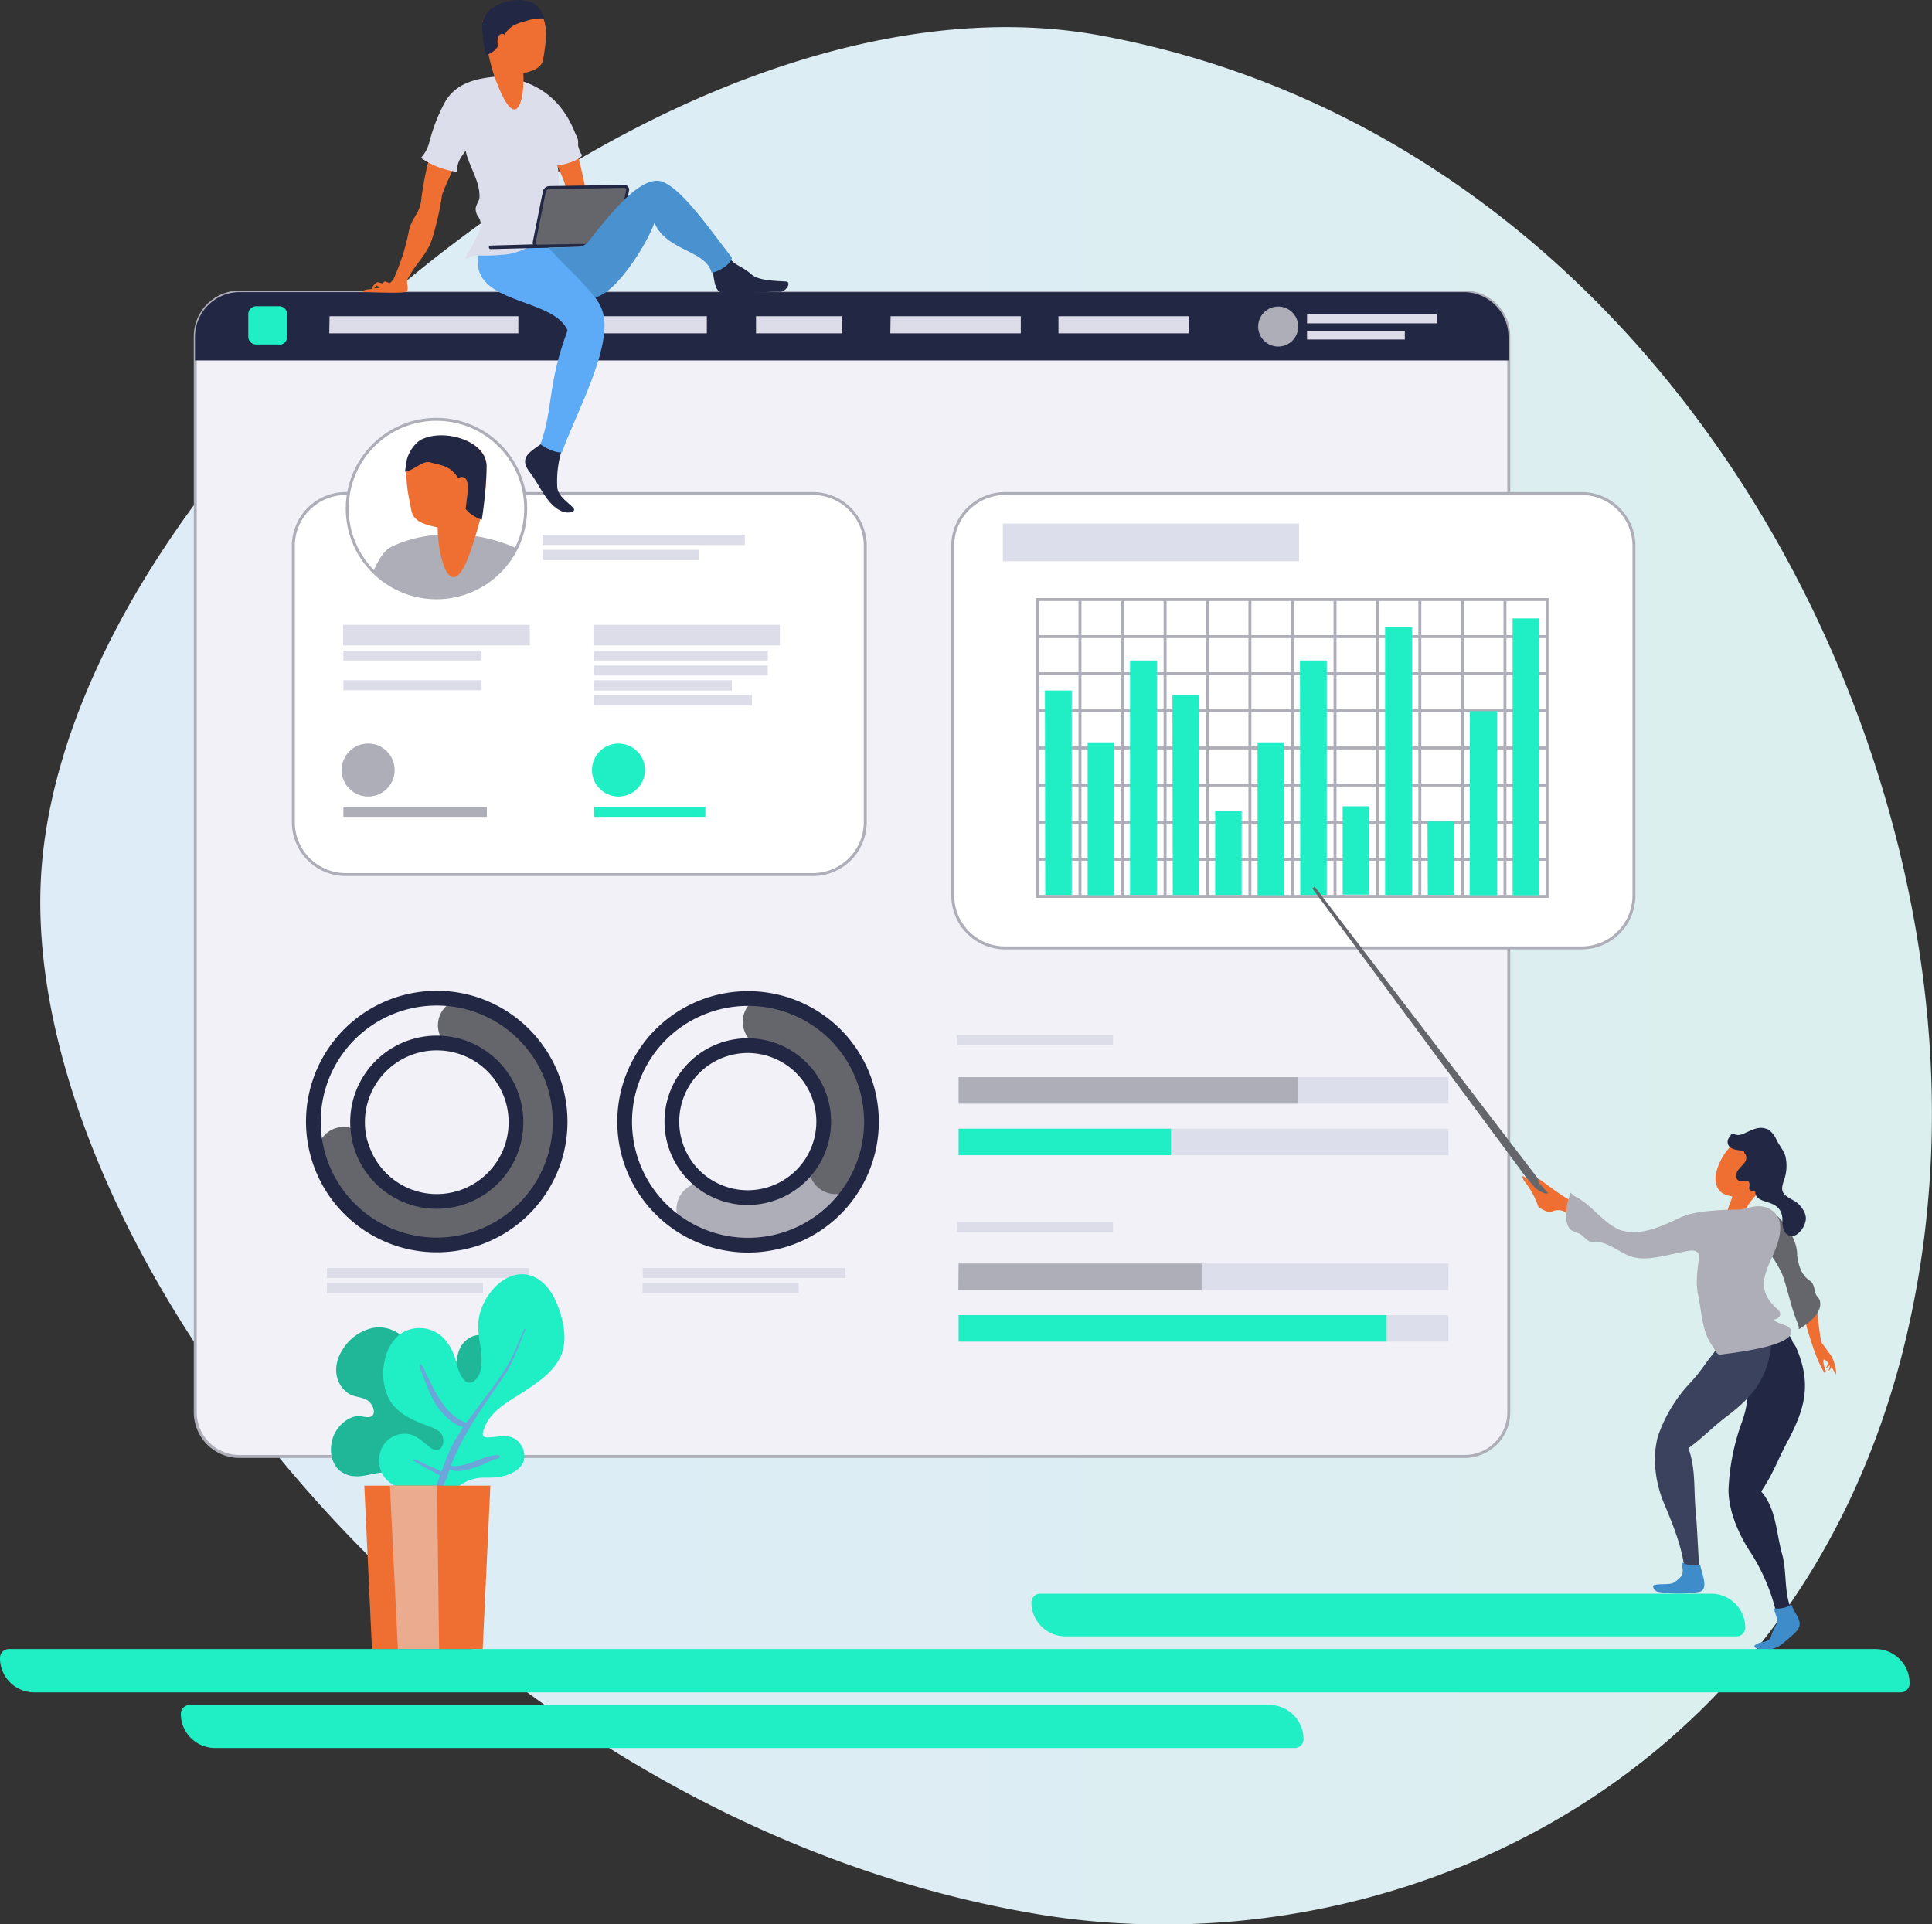
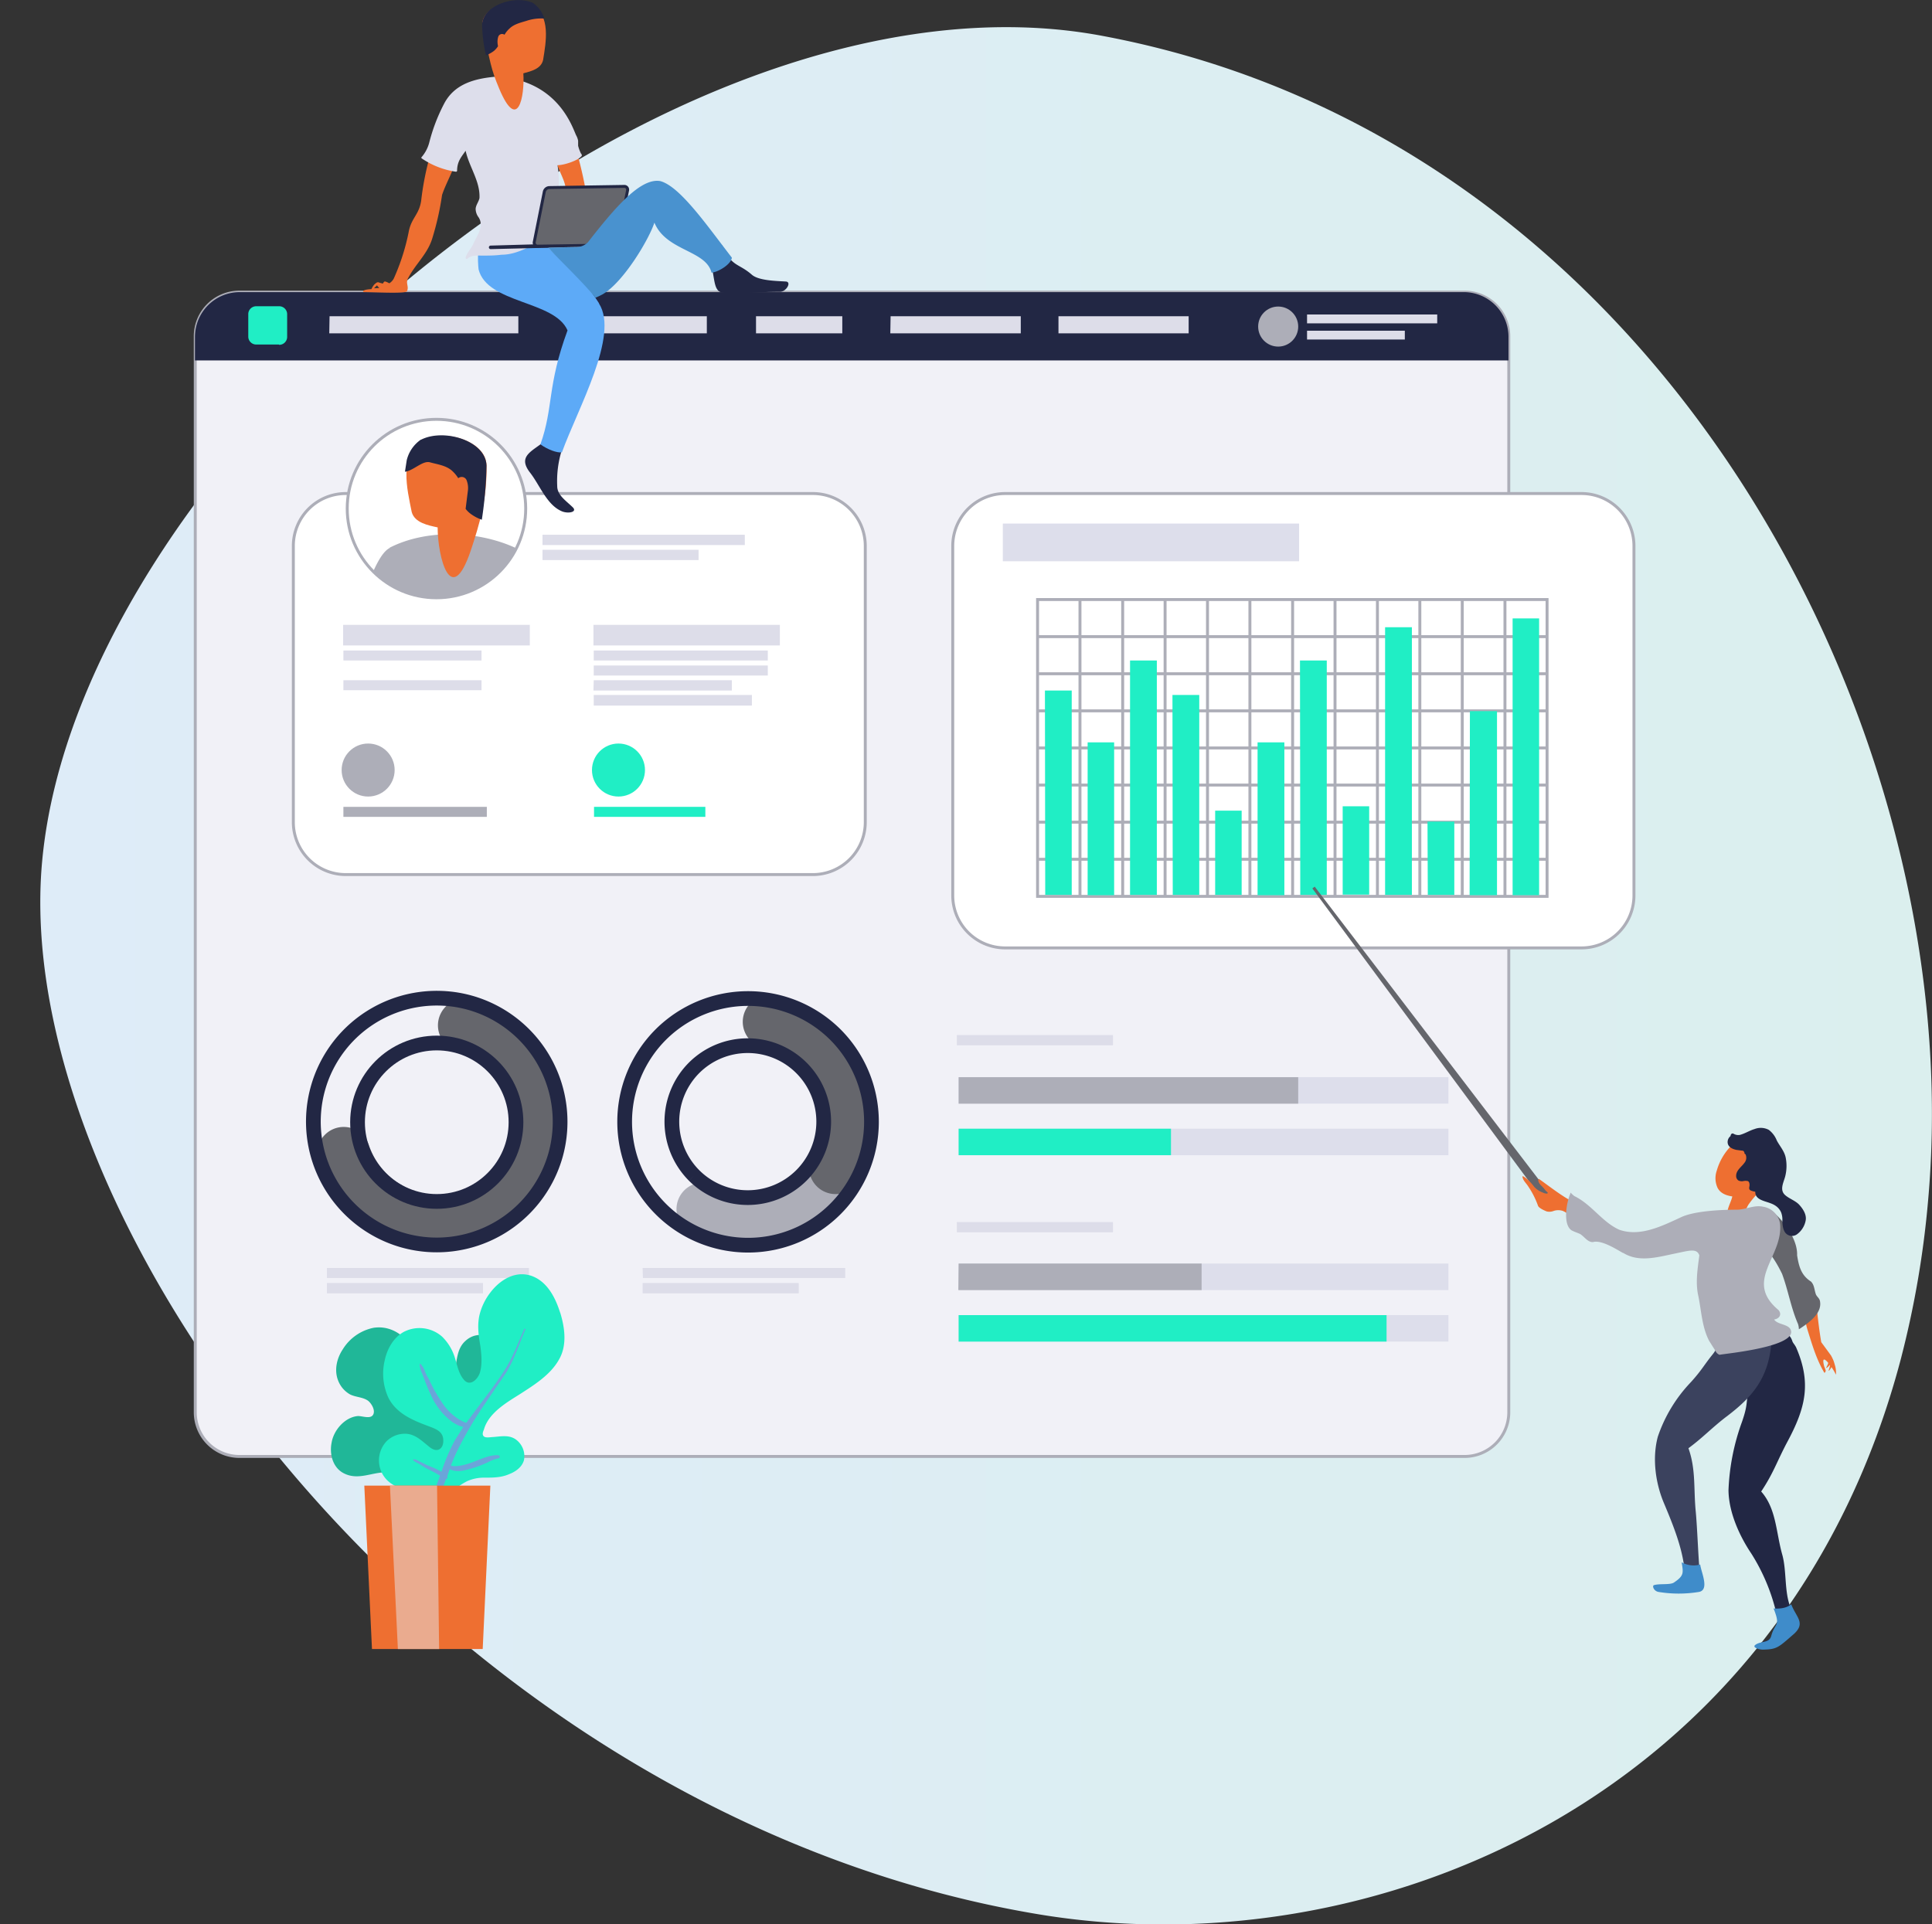
<svg xmlns="http://www.w3.org/2000/svg" height="653.5" width="656">
  <rect width="100%" height="100%" fill="#333333" stroke="none" />
  <linearGradient id="a" gradientUnits="userSpaceOnUse" x1="15.5" x2="657.8" y1="334.1" y2="334.1">
    <stop offset="0" stop-color="#deecf8" />
    <stop offset="1" stop-color="#dbefee" />
  </linearGradient>
  <clipPath id="b" transform="translate(-1.8 -2.8)">
    <circle cx="150" cy="175.5" r="30.3" />
  </clipPath>
  <path d="M647.5 463.2a324 324 0 009-53C670.7 250.6 565.6 50.5 376.2 15 230.2-12.6 28.7 157.3 16.1 295.4 5.3 413.2 137.3 597.7 322.2 646l.4.1q14.6 3.8 29.6 6.4C467.5 672.7 608 613.7 647.3 464z" fill="url(#a)" transform="translate(-1.8 -2.8)" />
  <path d="M497.3 494.6h-416a15 15 0 01-15-15V114.2a15 15 0 0115-15h416a15 15 0 0115 15v365.4a15 15 0 01-15 15z" fill="#f1f1f7" stroke="#adaeb8" stroke-miterlimit="10" />
  <path d="M497.1 99.2H81.4a15.2 15.2 0 00-15.2 15.2v8h446v-8a15.2 15.2 0 00-15-15.2z" fill="#222744" />
  <path d="M94.7 117H87a2.7 2.7 0 01-2.7-2.6v-7.9A2.7 2.7 0 0187 104h7.8a2.7 2.7 0 012.7 2.6v7.9a2.7 2.7 0 01-2.7 2.6z" fill="#20eec5" />
  <path d="M111.9 107.4H176v5.8h-64.2zM195.8 107.4H240v5.8h-44.2zM302.4 107.4h44.2v5.8h-44.3zM359.4 107.4h44.2v5.8h-44.2zM443.8 106.8H488v3h-44.2zM443.8 112.3H477v3h-33.2zM256.7 107.4H286v5.8h-29.3z" fill="#dddde9" />
  <circle cx="434" cy="110.9" fill="#adaeb8" r="6.8" />
  <path d="M276 297H117.4a17.8 17.8 0 01-17.8-17.8v-93.8a17.8 17.8 0 0117.8-17.8H276a17.8 17.8 0 0117.8 17.8v93.8A17.8 17.8 0 01276 297zM537 321.9H341.3a17.8 17.8 0 01-17.8-17.8V185.4a17.8 17.8 0 0117.8-17.8H537a17.8 17.8 0 0117.8 17.8v118.7a17.8 17.8 0 01-17.8 17.8z" fill="#fff" stroke="#adaeb8" stroke-miterlimit="10" />
  <path d="M287.7 387.2a33.9 33.9 0 01-49 23.4" fill="none" stroke="#adaeb8" stroke-linecap="round" stroke-miterlimit="10" stroke-width="18" />
  <path d="M261.2 347a33.9 33.9 0 0122.5 49.5" fill="none" stroke="#65666c" stroke-linecap="round" stroke-miterlimit="10" stroke-width="18" />
  <path d="M283.6 351.3a41.9 41.9 0 11-59.2 0 42 42 0 0159.2 0zm-47.9 47.9a25.8 25.8 0 100-36.6 25.9 25.9 0 000 36.6z" fill="none" stroke="#222744" stroke-miterlimit="10" stroke-width="5" />
  <path d="M157.7 348.2a33.9 33.9 0 11-41 43.5" fill="none" stroke="#65666c" stroke-linecap="round" stroke-miterlimit="10" stroke-width="18" />
  <path d="M188.7 392a41.9 41.9 0 11-29.2-51.5 42 42 0 0129.2 51.5z" fill="none" stroke="#222744" stroke-miterlimit="10" stroke-width="5" />
  <path d="M340.5 177.8h100.6v12.8H340.5z" fill="#dddeeb" />
  <g stroke="#adaeb8" stroke-miterlimit="10">
    <path d="M352.3 203.6h173v100.8h-173zM352.3 291.8h173M352.3 279.2h173M352.3 266.6h173M352.3 254h173M352.3 241.4h173M352.3 228.8h173M352.3 216.2h173M511 203.6v100.8M496.5 203.6v100.8M482.1 203.6v100.8M467.7 203.6v100.8M453.3 203.6v100.8M438.9 203.6v100.8M424.4 203.6v100.8M410 203.6v100.8M395.6 203.6v100.8M381.2 203.6v100.8M366.7 203.6v100.8" fill="none" />
    <circle cx="148.2" cy="172.7" fill="#fff" r="30.3" />
  </g>
  <g clip-path="url(#b)">
    <path d="M132.3 186c12.5-6.4 29.9-5.8 42.6 0 7.7 6 13.7 18.4 15.4 35-.8 2.5-12.6 2.2-15.4 2-.9-3.1-1.7-7-3.3-9.4a588.7 588.7 0 01-8 43.7c-7.8-3-16.2-4-41-6.3-.7.2 3.7-32.9 5.1-36.6-2.2-.7-5.7-2.9-7.4-3.8 3.8-9.5 7.5-22.2 12-24.5z" fill="#adaeb8" />
    <path d="M139.8 173.9c1 3.6 5.5 4.5 8.8 5.2 0 10 4.5 27.7 11.2 8 3-9 5.6-17.7 5.4-29-.1-8.4-14.2-12.5-21.8-8.7-8 5.5-5.2 16.5-3.6 24.5z" fill="#ee6f31" />
    <path d="M143 149.3c7.7-3.9 22 .3 22.2 8.9a138.2 138.2 0 01-1.6 18.3 14.3 14.3 0 01-3.5-1.8 8.5 8.5 0 01-2-1.9l.8-6.4a7.3 7.3 0 00-.5-3.4 1.8 1.8 0 00-2.3-.9 1.4 1.4 0 00-.5.3 11.8 11.8 0 00-2.3-2.7c-2.1-1.7-4.8-2-7.3-2.7s-5.7 2.9-8.5 3.2l.6-3.9a11.9 11.9 0 014.8-7z" fill="#222744" />
  </g>
  <path d="M116.5 212.2h63.4v7h-63.4zM116.6 220.9h46.9v3.4h-46.9zM116.6 231h46.9v3.4h-46.9zM201.5 212.2h63.3v7h-63.3zM201.6 220.9h59.1v3.4h-59.1zM201.6 226h59.1v3.4h-59.1zM201.6 231h46.9v3.5h-47zM201.6 236h53.7v3.6h-53.7zM184.2 181.6h68.7v3.5h-68.7zM184.2 186.7h53v3.5h-53zM111 430.6h68.6v3.4H111zM111 435.7h53v3.5h-53zM218.2 430.6H287v3.4h-68.7zM218.2 435.7h53v3.5h-53zM324.9 351.5h53v3.5h-53zM324.9 415h53v3.5h-53z" fill="#dddde9" />
  <path d="M116.6 274h48.7v3.4h-48.7z" fill="#adaeb8" />
  <path d="M201.7 274h37.8v3.4h-37.8z" fill="#20eec5" />
  <circle cx="125" cy="261.5" fill="#adaeb8" r="9" />
  <circle cx="210" cy="261.5" fill="#20eec5" r="9" />
  <path d="M354.8 234.5h9.1v69.4h-9zM369.3 252.1h9V304h-9zM383.7 224.3h9.1v79.6h-9.1zM398.1 236h9.1v67.9h-9zM412.6 275.3h9v28.6h-9zM427 252.1h9.1V304H427zM441.4 224.3h9.1v79.6h-9zM455.9 273.8h9v30h-9zM470.3 213h9.1v90.9h-9.1zM484.7 279h9.1v24.9h-9zM499.1 241.5h9.2V304H499zM513.6 210h9V304h-9z" fill="#20eec5" />
  <path d="M325.5 365.8h166.3v9H325.5z" fill="#dddeeb" />
  <path d="M325.5 365.8h115.3v9H325.5z" fill="#adaeb8" />
  <path d="M325.5 383.3h166.3v9H325.5z" fill="#dddeeb" />
  <path d="M325.5 383.3h72.1v9h-72.1z" fill="#20eec5" />
  <path d="M325.5 429.1h166.3v9H325.5z" fill="#dddeeb" />
  <path d="M325.5 429.1H408v9h-82.6z" fill="#adaeb8" />
  <path d="M325.5 446.6h166.3v9H325.5z" fill="#dddeeb" />
  <path d="M325.5 446.6h145.3v9H325.5z" fill="#20eec5" />
  <path d="M169.2 455.8c-3.3-2.9-7.9-3.5-11.2-.4-2.9 2.6-2.8 6.6-3.6 10.1-.4 1.6-1 3-2.7 3.4a6.1 6.1 0 01-5.4-2.1c-3-3.1-4.7-7.3-7.4-10.7-3-3.7-7.2-5.9-12-5.2a16 16 0 00-10.5 7.3c-2 3-3 7-1.6 10.6a9.2 9.2 0 004 4.7c1.9 1 4.4.9 6.2 2.2 1.1.9 2.4 3 1.8 4.5-.8 2-4 .5-5.5.7-4.3.5-8 4.8-8.7 9-.8 3.9.4 8.5 4.1 10.4 5 2.6 9.7-.5 14.8-.3 3.5.2 6 2.6 7.5 5.8a24 24 0 011 11.2l-.2.8c-1.6 1.3-.2 4 1.8 4a1.6 1.6 0 010 .2c-.2.7 1 1.3 1.3.5a7.1 7.1 0 00.5-1.7c1.3-1.6 1.4-4.5 1.4-6.7a23.4 23.4 0 013-4.8c3-3.8 6.8-7.3 9-11.8 2.4-4.6 1.8-10.2 4-14.8 1.5-3 4.2-5.2 6.5-7.5s4.6-5 5.3-8.3a11.5 11.5 0 00-3.4-11z" fill="#20b798" />
  <path d="M190.2 445.8c-1.6-5.1-4.3-10.4-9.4-12.4-5.5-2.1-10.8 1-14.2 5.4a20.4 20.4 0 00-3.8 7.8c-.8 3.5-.3 7 .3 10.5.4 3 .7 6.3-.2 9.2-.9 2.4-3.5 4.7-5.5 2.1-1.7-2-2.2-5-3-7.5a17 17 0 00-4.3-7 11.6 11.6 0 00-13-1.6c-3.6 2-5.7 5.9-6.5 9.8a19.5 19.5 0 001.3 12.6c2.7 5.3 8.2 7.6 13.3 9.5 2.3.9 5.2 1.7 5.3 4.7.1 1.2-.2 2.7-1.4 3.3s-2.6-.2-3.5-1c-2.4-1.9-4.5-4.1-7.7-4.3a8.8 8.8 0 00-6.7 2.6 9.5 9.5 0 00.5 13.4c2.2 2 5 2.9 7.8 3.6a7.9 7.9 0 013.8 1.9 5.1 5.1 0 01.9 2.3l.1.8a16.9 16.9 0 00-1.3 2.8 10.3 10.3 0 01-1 2.4h.1c-.7 1.2.2 3.3 1.9 2.7 1.9-.7 2-3.8 3-5.4 1.6-3.2 4.4-5.8 7.1-8a25.1 25.1 0 014.5-3 14.1 14.1 0 015.9-1.2c2.9 0 5.7 0 8.4-1.2 2.1-.8 4.3-2.3 5-4.7a7 7 0 00-2.8-7.1c-2.3-1.6-5-1-7.6-.8-.8 0-2.5.4-3.2-.2s-.3-1.6 0-2.3c1.6-5.7 7.7-9.2 12.3-12.1 4.8-3.1 10.3-6.5 13.2-11.7 2.8-4.8 2-10.8.4-16z" fill="#20eec5" />
  <path d="M178 451.3c-2 4.5-3.7 9.2-6.3 13.4s-5.7 8.2-8.7 12.2l-4.7 6.3-1.2-.5a17.3 17.3 0 01-2.3-1.4 19 19 0 01-3.8-3.7 54.7 54.7 0 01-5.4-9.3c-.5-.8-1-1.7-1.3-2.6a7 7 0 00-1.4-2.4.2.2 0 00-.4.2 6.9 6.9 0 00.6 2.4l1 2.5a55.8 55.8 0 002.2 5.3 23 23 0 007 9 13.8 13.8 0 002.7 1.5l1.3.4-2.9 4.6a65.9 65.9 0 00-4.5 10.6l-1.3-.7c-1.1-.6-2.3-1-3.5-1.5l-3-1.5c-.4-.2-1.4-.8-1.9-.3a5.9 5.9 0 001.7 1.1l2.6 1.6 3 1.5 1.7 1 .2.2-.5 1.3-2 5.7a7.7 7.7 0 00.3 5.6.6.6 0 001-.4c-.4-1.6.2-3.3.7-4.7l2-5 .5-1.4a.6.6 0 00.5-.7.9.9 0 000-.4l.8-2.3a4.7 4.7 0 00.6.3 7.5 7.5 0 003.9.2 36.3 36.3 0 008.6-2.9 14.1 14.1 0 013.5-1.3c.6 0 .4-1 0-1-2.4-.2-4.8.8-6.9 1.6-2.5 1-5.1 2-7.8 2.1a4.7 4.7 0 01-1.5-.2 67.2 67.2 0 013-6.7 133.2 133.2 0 017.4-12.6l8.2-12c3-4.7 4.5-10 6.7-14.9.1-.2-.2-.4-.3-.2z" fill="#6ba5d9" />
  <path d="M126.3 560l-2.6-55.5h42.8l-2.6 55.5z" fill="#ee6f31" />
  <path d="M148.4 504.5l.7 55.5h-14l-2.7-55.5" fill="#eaab8f" />
  <path d="M185.6 149.2c-4.2 3.9-10.2 5.3-5.7 11.2 3.4 4.3 5.7 11 10.8 13.2 2 .9 5.3.4 3.9-1.2-2.3-2.3-5.4-4.2-5.4-7.3a35.5 35.5 0 011.6-12.4zM240 86.4c3.3 5.6 1.4 12.5 5.4 13 5.5.7 10.3-.3 19.4-.3 2.2 0 4.1-3.4 2-3.5-3.3-.2-9.2-.3-11.5-2.3-4.7-4.1-6.8-2.5-10.1-10z" fill="#222744" />
  <path d="M156 51.2c-.2-.4-.4-1-.8-.8-1.6-.9-3.5-.3-5.1-.1-2.3 0-4 .9-4.3 3.3a96.7 96.7 0 00-2.8 14.6c-.7 4.7-3.3 5.8-4.2 10.4a73.1 73.1 0 01-5.1 16 4.2 4.2 0 01-1.5 1.6l-.4-.2a4.7 4.7 0 00-1-.4c-.4-.1-.6.4-.8.7a11 11 0 01-1.4-.4c-.6-.2-1 .3-1.5.7a7 7 0 00-1 1.6c-.6 0-3.4.2-2.7 1 3.8 0 14.3.6 14.8-.3.7-1.6-.4-2.5.2-4.1 2.5-5 6.6-8.3 8.3-13.6a95.7 95.7 0 003.4-15c1.6-4.8 4.6-9.2 5.2-14.3a.6.6 0 00.6-.7zM127 97.9l1-1a6.1 6.1 0 00.8.9zM199.2 66.5a138.4 138.4 0 00-3.9-16.8c1.1-2.3-3-1-4-.5-6 2.4-.2 9.6.6 13.8 1.2 4.8 8.9 15.4 7.3 3.5z" fill="#ee6f31" />
  <path d="M203.4 103c-6.8-10.8-14.3-15.4-17.2-19s-15.2-4.2-21-3.7c-3.5-.2-3 8.7-2.7 11.2 3 11.7 25.8 10.5 30.2 20.7-7 19-4.7 26-9.2 38.7 2.3 1.7 5.7 3 7.3 2.7 5.4-14.9 19.5-39.7 12.6-50.5z" fill="#5daaf7" />
  <path d="M197.3 52.2a12.7 12.7 0 01-1-2.7v-1.7a6 6 0 00-.7-1.9c-1.3-2.9-5.4-15.4-20.7-19l-5.8-1.3a.2.2 0 00-.3.4c-7.3.6-14.5 2.3-18.1 9.4a60.8 60.8 0 00-5 13.2 12.4 12.4 0 01-2.5 4.7.3.3 0 000 .5 27.8 27.8 0 0011.5 4.5.4.4 0 00.5-.5c.1-3 1.3-4.3 2.9-6.6 1.2 5.5 5 10.4 4.7 16.1-.3 1.3-1.2 2.3-1.3 3.6a4.9 4.9 0 001 2.9c2 3-.6 6.3-1.8 9-.7 1.7-2.2 3-2.6 4.7a.4.4 0 00.7.3c1.2-1.2 3.3-1 4.9-1 2.2 0 4.4 0 6.6-.3 6.2 0 11.1-4.1 16.9-5.8.6-.2 2.5-.2 2.4-1.1-.3-3 .4-6 .2-9-.4-5.3.4-9.3-.5-14.5 2.3 0 7.4-1.7 8.3-3.3a4.1 4.1 0 01-.2-.6z" fill="#dddeeb" />
  <path d="M191.4 84l-24.8.6a.6.6 0 01-.6-.6V84a.6.6 0 01.6-.6l24.8-.7a.6.6 0 01.5.6v.2a.6.6 0 01-.5.5z" fill="#222744" />
  <path d="M180.6 1.4c-6-2.7-18.2 1.3-16.7 7.8 2.6 12 2.7 14 5.6 20.9 6.3 15 8.7 2.7 8.2-5.2 2.6-.7 6-1.5 6.7-4.5 1-6.2 2.7-15-3.8-19z" fill="#ee6f31" />
  <path d="M208 83.2l-25.6.4a1.2 1.2 0 01-1-1.4l3.4-17a1.8 1.8 0 011.7-1.5l25.5-.4a1.1 1.1 0 011.1 1.3l-3.4 17a2 2 0 01-1.7 1.6z" fill="#65666c" stroke="#222744" stroke-miterlimit="10" />
  <path d="M224.2 61.5c-6.7-1.2-15.4 9-24.6 20.8a5.6 5.6 0 01-4.2 1.6l-9.2.2c2.7 3.2 11 10.9 16 17a25.6 25.6 0 002.5-1.2c7.1-4.2 15.7-18.7 17.5-24.3 4 9.7 17.5 9.3 19.4 17 2.6-.3 6.7-3 6.9-5.1-8.5-11-17.6-24.2-24.3-26z" fill="#4992cf" />
  <path d="M180.7.9c-6.2-2.7-17.3 1.2-17 7.9a52 52 0 001.3 10 11.5 11.5 0 002.7-1.5 7.1 7.1 0 001.4-1.6 5.1 5.1 0 01-.1-.6 5.8 5.8 0 01.2-2.7 1.4 1.4 0 011.7-.8 1.2 1.2 0 01.4.2 9 9 0 011.8-2.2c1.5-1.4 3.6-1.9 5.6-2.5a15.9 15.9 0 016.1-.8 9.6 9.6 0 00-4-5.4z" fill="#222744" />
  <path d="M613.7 451.5c1.6 5.1 3 10 5.7 14.6.2.3.4-.3.5-.5 0-.7-.5-1.3-.6-2-1.2-5 3.2 1.2 4 3.1.1.6.3-1.4-.3-3.2a12.8 12.8 0 00-1.3-3.2l-3.3-4.5c-.7-4-1.2-8.4-1.6-12.5 0-.3 0-.2-.4-.3-1-.4-.8.8-.8 1.4s-.5 1.1-.6 1.5-1 1.9-1.1 1.9c-1.4-.1-.4 3-.2 3.7z" fill="#ee6f31" />
  <path d="M591 417.4c7 4.4 10.4 7.6 14.1 15.2 2.1 5.7 3 11.5 5.4 17a6.2 6.2 0 01.3 1.8l.5-.3c3-2 7.3-5.1 6.7-9-.1-1.2-1-1.6-1.4-2.5-.6-1.6-.5-3.2-1.7-4.4-3.3-2.1-4.1-5.1-4.7-8.9.2-5.4-4.4-11.4-7.7-14.3-2.9-2.4-6.5.2-7.3-1.1-1.3 2.3-2.8 4.3-4.2 6.5z" fill="#65666c" />
  <path d="M621.5 460.6a11.4 11.4 0 01-.5 4.5c-.4 1.2.8-.6 1-1.1l.7-1.4a12.2 12.2 0 01-1.2-2z" fill="#ee6f31" />
  <path d="M621.2 460.2a8.7 8.7 0 01-1 4c-.6 1 1-.4 1.3-.9 0-.1.7-1 1-1.2-.5-.8-1.1-1.2-1.3-2z" fill="#ee6f31" />
  <path d="M525.1 409.2l-79.5-107.5.8-.6 81.2 106.2z" fill="#65666c" />
  <path d="M601.3 390.3a7.7 7.7 0 00-5.4-4.5 8 8 0 00-6.3 1.7 19.7 19.7 0 00-6.7 10.1 7.8 7.8 0 00.3 5.8c1 1.9 3 2.6 5 2.9-.5 2.2-2 4.3-1.7 6.7a.2.2 0 000 .1c-.5-.6-1.3.4-.7.9a5.6 5.6 0 004 1 2 2 0 002-1.5 22.5 22.5 0 011.8-4.3 30.5 30.5 0 013-3.7 26.3 26.3 0 004.9-7.1 10.4 10.4 0 00-.2-8.1z" fill="#ee6f31" />
  <path d="M609.6 457.2c0-.3-.8-1.1-1-1.7a5.3 5.3 0 00-1.3-2.2 4.2 4.2 0 00-2.5-.6 41.2 41.2 0 01-5.5-.4 222.8 222.8 0 01-11.3-1.8 4 4 0 01-.9-.2h-.2c-.2 0 0 .2 0 .3v.2a15.3 15.3 0 001.8 3.6l2.2 3.8a32.7 32.7 0 011.9 4 8.6 8.6 0 01.6 2l.4 1a11.2 11.2 0 010 5.6c-1 6-.3 6.2-2.3 12a76 76 0 00-4.6 23.3c.1 7.8 4 15.9 7.7 21.4a66 66 0 018.4 19.7c1.4 5.5.1 3.8-1 8-.7 2-3.4 2-5 3.2-1 .7 1 1.8 2.3 1.5 3.4-.6 6.7-3.3 9.5-5.5 3.8-3 .7-4.9-.8-8.4-2.2-5.4-1.3-12.3-2.8-17.9-2.2-7.7-2-15.7-7.2-21.6 4.2-6.3 5.3-10.1 8.8-16.7 6.3-11.7 8.4-20.2 2.9-32.6z" fill="#222744" />
  <path d="M536 409.2c-1.3-1-2.8-1.5-4.1-2.3-3.3-2-7-4.9-9.3-6.5-.2-.1-.3.3-.3.5.3 1.4 1.3 1.8 2.1 2.9s1.4 1.1 1 1.5c-.1.1-1 0-1.5-.3a7.4 7.4 0 01-3-2 17 17 0 00-2.5-2.7c-.7-.5-1.7-1.4-1.4-.4.3 1.2 1.3 2 1.9 3a28.7 28.7 0 013.3 6.5c.2.8 2.2 1.7 3 2a4 4 0 002.4-.2 5 5 0 013 0 7.8 7.8 0 012.5 1.7l2.1 1.8a9 9 0 011.7 1.7 2 2 0 00.2.6.2.2 0 00.3 0 .5.5 0 00.6-.6 4.3 4.3 0 00-.6-1V414v-1.6c0-.2 0-.4.2-.6v.1a.2.2 0 00.3 0 3.7 3.7 0 00-2-2.6z" fill="#ee6f31" />
  <path d="M610.8 409c-1.3-1.3-3.2-1.9-4.6-3.1-2-1.7-.7-4.1-.1-6.2a14.5 14.5 0 00.2-6.7c-.5-2.2-2-3.8-3-5.7a8.4 8.4 0 00-2.7-3.6 5.8 5.8 0 00-4.8-.3c-1.7.5-3.2 1.5-5 2a3.1 3.1 0 01-2.2-.4c-.6-.3-1 .3-1 .8a2.6 2.6 0 00-1 2c0 1.7 1.6 2.4 3 2.7l2.3.3a3.5 3.5 0 01.4.5.6.6 0 00.4.7 2 2 0 01.1.3 2.7 2.7 0 01-.5 2.6c-1 1.4-2.8 2.5-2.8 4.4a1.8 1.8 0 00.8 1.6 2.7 2.7 0 001.6.2 3.4 3.4 0 011.6 0c.6.3.6 1.3.5 1.8s-.2 1.1.5 1.4a6.6 6.6 0 001.5.4.7.7 0 000 .2c0 1.5 1.2 2.3 2.5 2.8 1.5.6 3.3.9 4.7 2a5.1 5.1 0 011.6 2.1 7 7 0 01.4 2.1c0 1.5 0 3.2.9 4.6a2.9 2.9 0 004 .7 7.5 7.5 0 003-4.7c.4-2-.9-4-2.3-5.5z" fill="#222744" />
  <path d="M577.1 533.7c-.5-5.8-.8-14.7-1.3-20.2-.8-7.8.1-14.4-2.5-21.7 4.8-3.5 8-7 13-10.8 9-6.8 14.2-13.2 15.2-25.2l-.2-1.9a5 5 0 00-.2-2.4 4.6 4.6 0 00-2-1.7 49.6 49.6 0 01-4.8-2.9c-2.6-1.7-5.2-3.6-7.7-5.4l-1.7-1.3a3.9 3.9 0 01-.6-.6c-.1-.1 0 0-.2 0s0 0-.1.1l-.2.2a19.5 19.5 0 00.1 4c.2 1.4.3 3 .3 4.4a32 32 0 010 4.5 7.7 7.7 0 01-.4 1.8l-.1 1a11.4 11.4 0 01-2.4 4.6c-3 3.8-3.5 5.1-7.2 9.2a50 50 0 00-11.2 18.5c-2 7.5-.7 16 2.1 22.6 3.1 7.4 6.2 15 7 22.7l5.1.5z" fill="#3b425e" />
  <path d="M571 530.6c.6 3.6.8 4.5-2.6 6.8-1.3.9-4.8.3-6.8.9-.7.2-.1 2 1.5 2.3a42.2 42.2 0 0013.8 0c3.7-.7.6-7 .4-9.3a8.3 8.3 0 01-6.2-.7zM602.2 546.2c2.5 6.3.5 4.6-.8 9.4-.7 2.5-3.6 1.6-5.4 3-1.1.8 1.1 1.6 2.6 1.6 4.8-.1 5.2-.7 10.6-5.4 4-3.7.6-5.7-1-10-2.2 1.9-6 1.4-6 1.4z" fill="#3f8cca" />
  <path d="M533.1 405.6c-1.2 2.8-2.5 10.2.5 12.2.9.5 1.9.8 2.8 1.2 1.5.8 2.6 2.9 4.5 2.8 3.4-1 10.2 4 10.3 3.7 5.3 3.3 11.7 1.4 17.5.2 4.9-1 7.4-1.9 8.3.6-.6 4.7-1.4 9.4-.3 14 1 5 1.2 10.3 3.6 15l2.2 3.5a2.5 2.5 0 001.4 1.3c-.6-.2 24-2.2 24.3-7.7-.1-2.9-4.5-2.3-5.8-4.3 1.8-.3 2.7-1.7 1.5-3.2-12-10 1.7-18.1.5-29.4a6.9 6.9 0 00-5.7-5.7c-3.1-.7-6 1-9 1-5.1 0-14.7.4-19.2 2.7-6.3 2.9-13.7 6.6-20.7 4.1-5.8-2.6-9.4-8.6-15.2-11.4a8.2 8.2 0 01-1.3-1.2z" fill="#adaeb8" />
-   <path d="M3 560h633.8a11.6 11.6 0 0111.6 11.7 3 3 0 01-3 3H11.6A11.6 11.6 0 010 563a3 3 0 013-3zM353.2 541.2H581a11.6 11.6 0 0111.6 11.5 3 3 0 01-3 3H361.9a11.6 11.6 0 01-11.7-11.5 3 3 0 013-3zM64.3 579H431a11.6 11.6 0 0111.6 11.6 3 3 0 01-3 3H73A11.6 11.6 0 0161.4 582a3 3 0 013-3z" fill="#20eec5" />
  <circle cx="148.3" cy="381.1" fill="none" r="26.9" stroke="#222744" stroke-miterlimit="10" stroke-width="5" />
</svg>